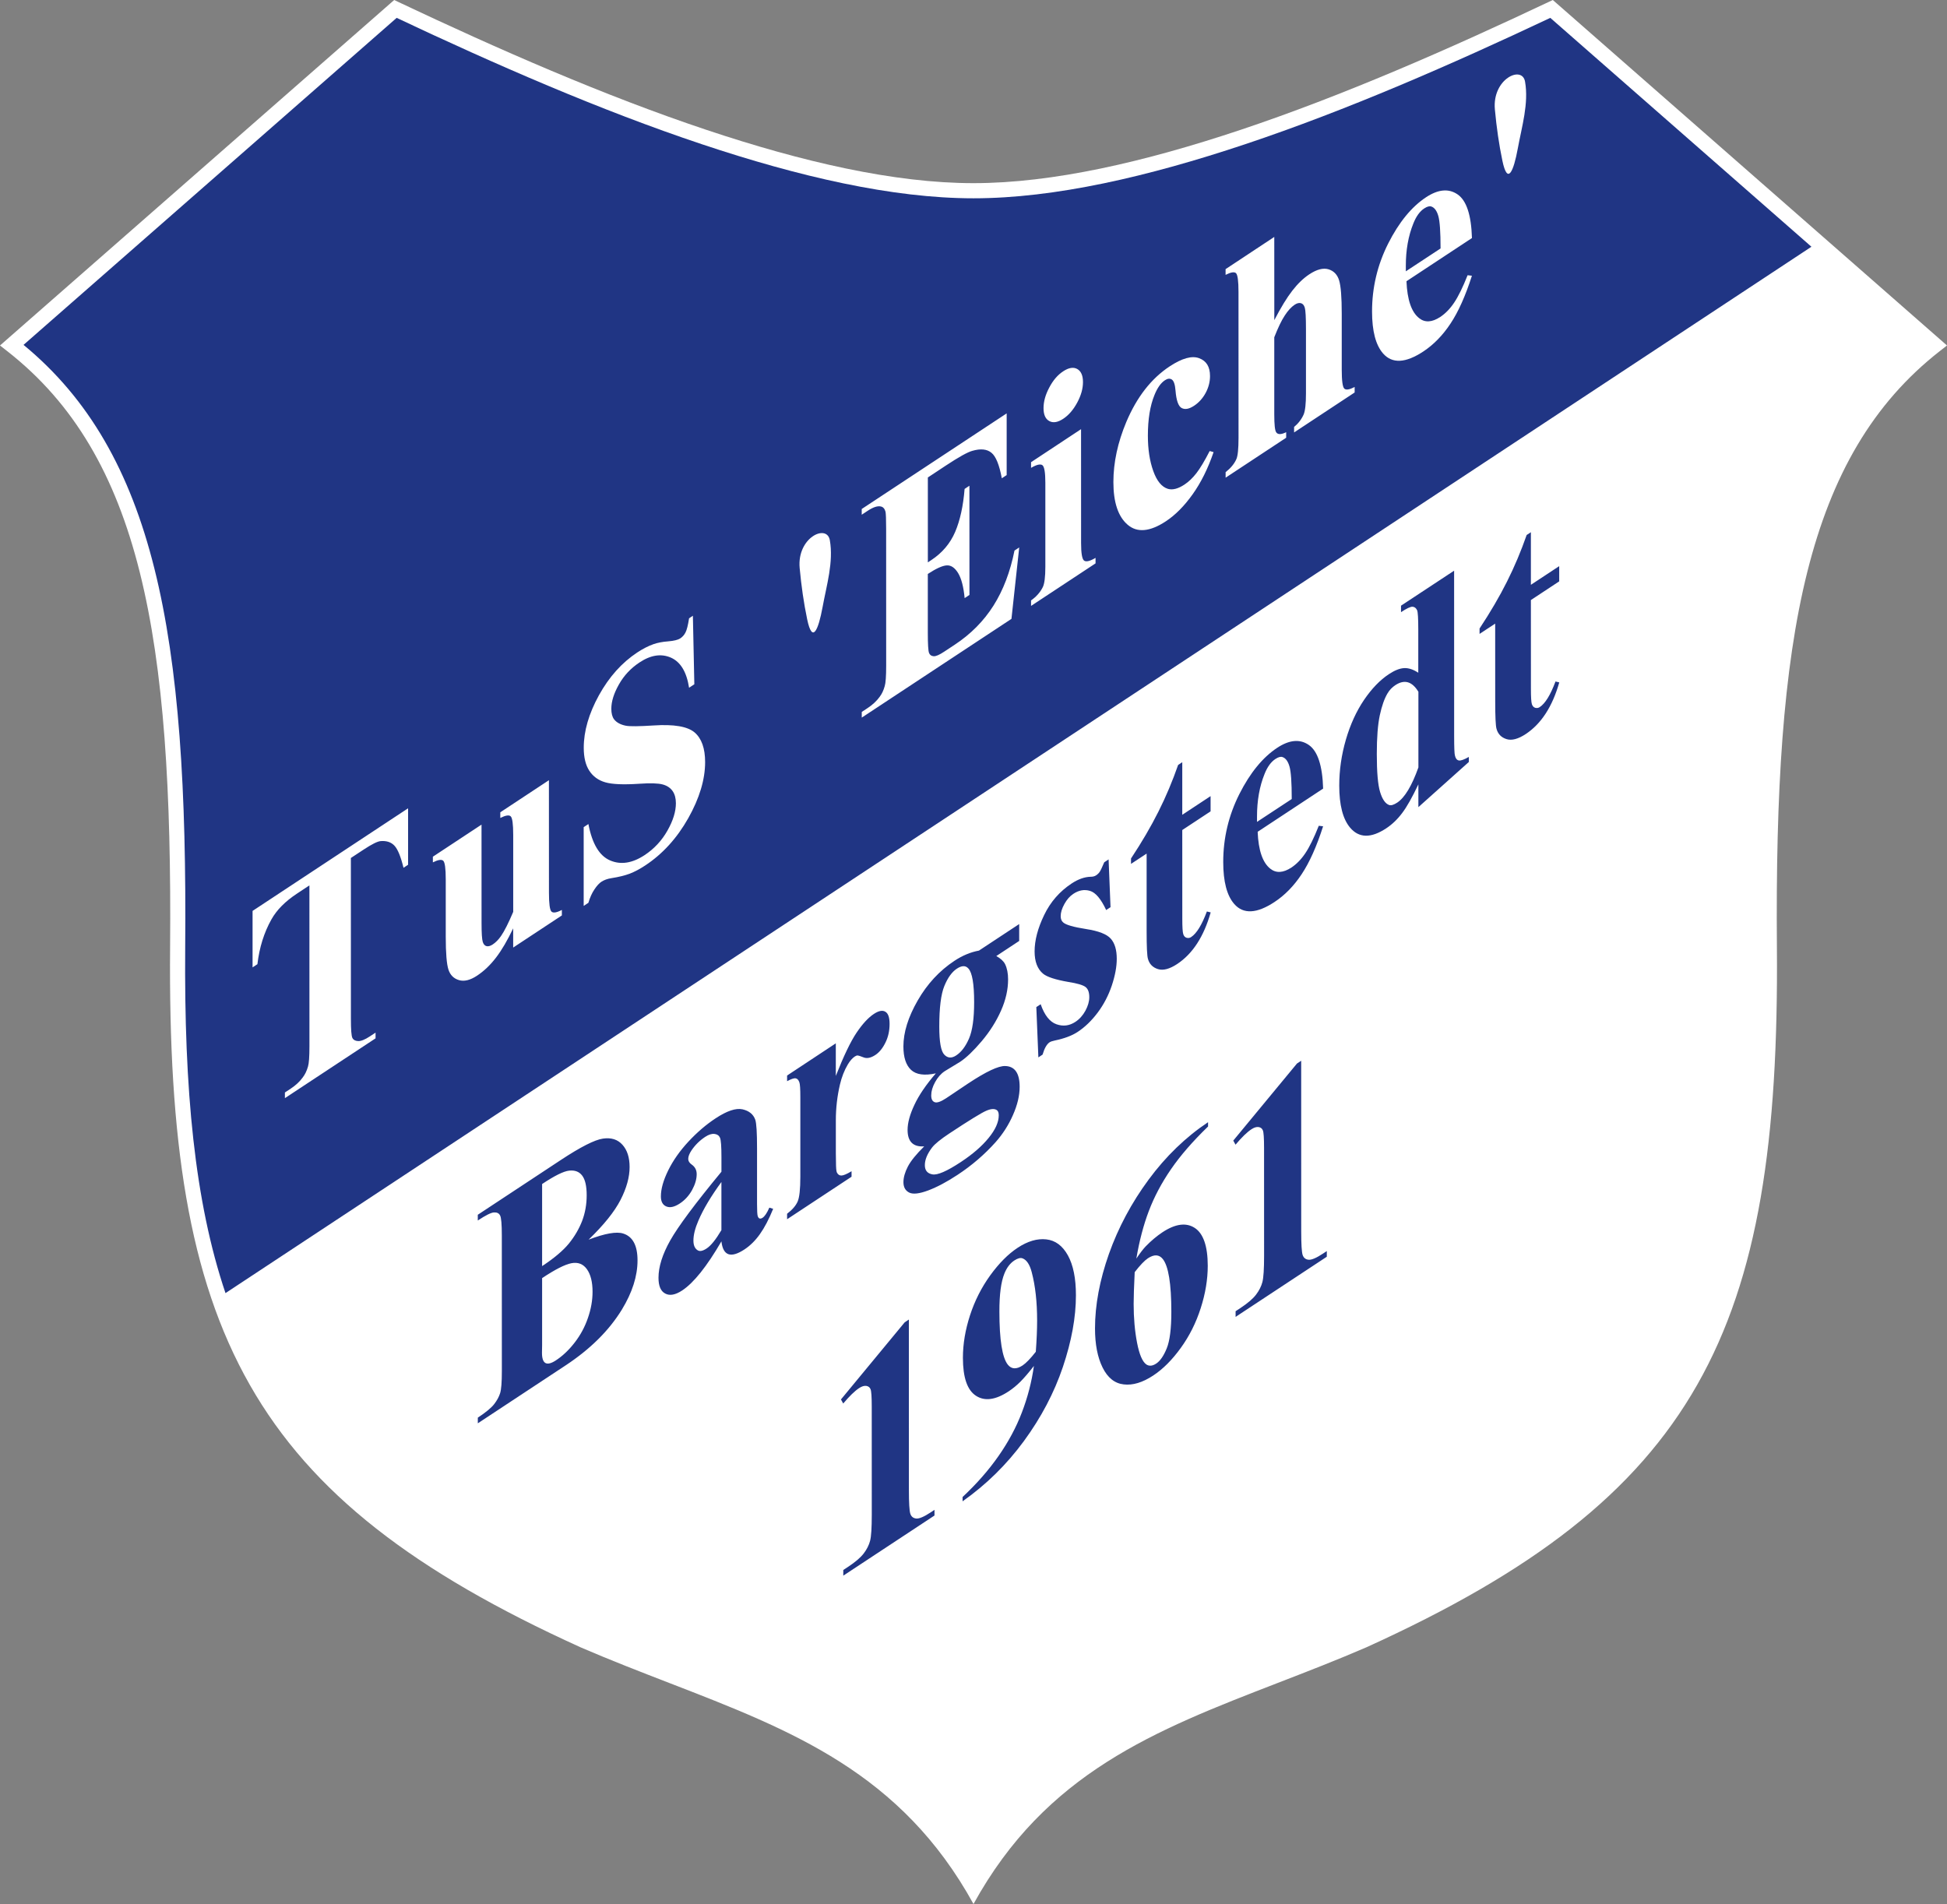
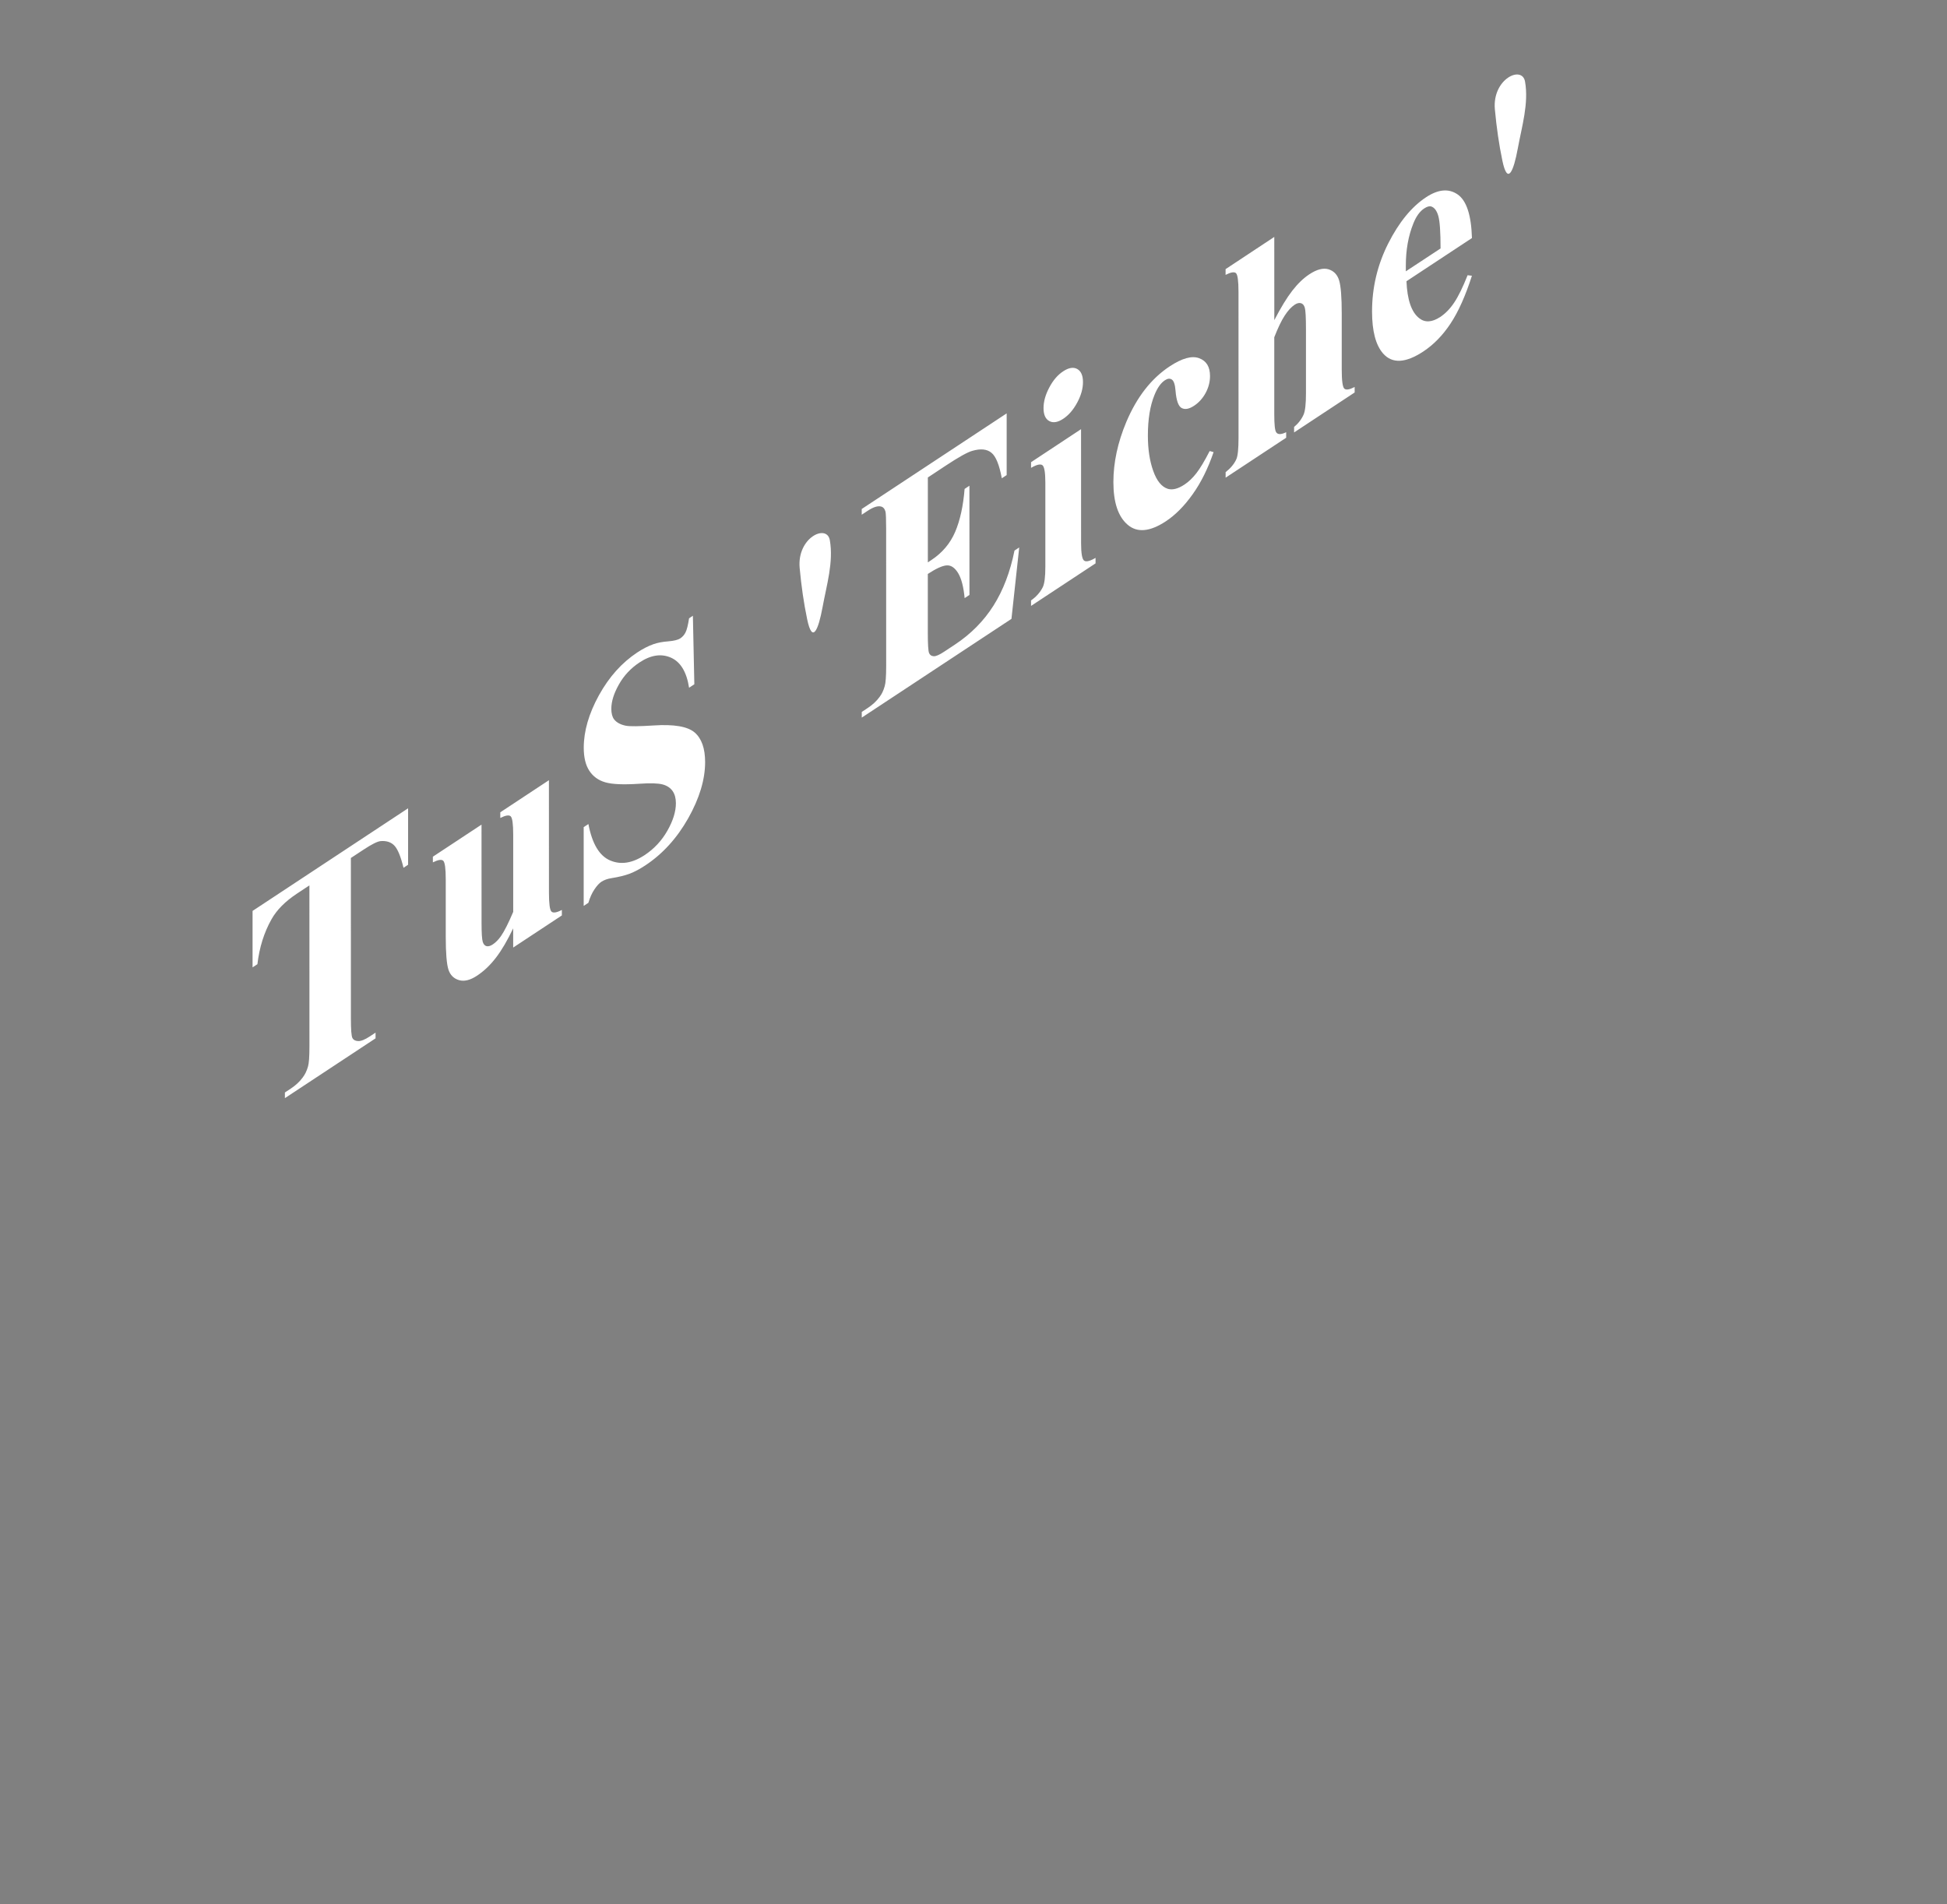
<svg xmlns="http://www.w3.org/2000/svg" version="1.1" id="Ebene_1" x="0px" y="0px" viewBox="0 0 577.48 564.78" style="enable-background:new 0 0 577.48 564.78;" xml:space="preserve">
  <rect x="0" y="0" width="577.48" height="564.78" fill="#808080" stroke="none" />
  <style type="text/css">
	.st0{fill:#FFFFFF;}
	.st1{fill:#203584;}
	.st2{fill-rule:evenodd;clip-rule:evenodd;fill:#203584;}
	.st3{fill-rule:evenodd;clip-rule:evenodd;fill:#FFFFFF;}
</style>
  <g>
-     <path class="st0" d="M288.74,564.78c-21.43-38.94-53.89-51.51-90.19-65.55c-8.66-3.35-17.54-6.79-26.35-10.59l-0.04-0.02   c-49.13-22.3-79.78-45.68-98.08-77.86c-18.27-32.12-24.1-72.81-23.63-129.81c0.37-45.8-1.76-82.34-9.02-111.3   c-7.19-28.69-19.43-49.96-39.3-65.5L0,102.48l2.03-1.78L115.81,0.97L116.92,0l1.32,0.63c29.35,13.88,60.93,27.76,91.37,37.92   c28.24,9.43,55.51,15.78,79.12,15.78c23.61,0,50.89-6.35,79.13-15.78c30.44-10.17,62.02-24.04,91.37-37.92L460.56,0l1.11,0.97   l113.78,99.73l2.03,1.78l-2.13,1.66c-19.87,15.54-32.11,36.81-39.3,65.5c-7.26,28.96-9.39,65.5-9.02,111.3   c0.46,57-5.37,97.69-23.63,129.81c-18.3,32.18-48.95,55.56-98.08,77.86l-0.04,0.02c-8.81,3.81-17.69,7.24-26.35,10.59   C342.63,513.27,310.17,525.84,288.74,564.78z" />
-     <path class="st1" d="M288.74,58.82c-24.12,0-51.87-6.45-80.54-16.03C177.98,32.7,146.74,19.03,117.65,5.3l-110.67,97   c19.49,16.04,31.61,37.59,38.79,66.25c7.37,29.4,9.54,66.28,9.16,112.43c-0.34,42.31,2.79,75.43,11.95,102.59L537.27,73.19   L459.82,5.3c-29.09,13.73-60.33,27.4-90.54,37.49C340.61,52.37,312.86,58.82,288.74,58.82z" />
-     <path class="st2" d="M174.58,367.71c4.87-1.86,8.3-2.45,10.27-1.81c2.83,0.9,4.24,3.56,4.24,7.96c0,4.66-1.55,9.52-4.65,14.61   c-3.81,6.21-9.36,11.7-16.62,16.5l-26.1,17.22v-1.68c2.38-1.57,3.98-2.89,4.84-4c0.84-1.08,1.43-2.16,1.77-3.24   c0.35-1.09,0.52-3.28,0.52-6.63l-0.01-40.14c0-3.35-0.17-5.34-0.52-5.98c-0.34-0.65-0.94-0.93-1.8-0.88   c-0.85,0.03-2.46,0.84-4.81,2.39l0-1.7l24.62-16.24c5.88-3.88,10.06-6,12.5-6.35c2.46-0.36,4.38,0.25,5.79,1.83   c1.42,1.57,2.12,3.79,2.12,6.6c0,2.99-0.89,6.23-2.69,9.75C182.25,359.42,179.1,363.35,174.58,367.71L174.58,367.71z    M160.79,375.56c3.58-2.36,6.22-4.59,7.93-6.68c1.71-2.11,3.01-4.34,3.93-6.7c0.9-2.36,1.36-4.91,1.36-7.65   c0-2.72-0.45-4.67-1.35-5.84c-0.89-1.16-2.17-1.63-3.84-1.45c-1.67,0.18-4.34,1.51-8.03,3.97L160.79,375.56L160.79,375.56z    M160.79,379.12l0,19.84l-0.04,2.31c0,1.63,0.34,2.66,1.04,3.04c0.7,0.37,1.72,0.11,3.09-0.79c2.02-1.33,3.88-3.09,5.58-5.3   c1.71-2.2,3.01-4.63,3.92-7.29c0.92-2.65,1.37-5.23,1.37-7.76c0-2.9-0.56-5.13-1.67-6.69c-1.11-1.55-2.64-2.15-4.59-1.78   C167.56,375.07,164.65,376.55,160.79,379.12L160.79,379.12z M213.97,368.22c-4.32,7.44-8.2,12.29-11.63,14.56   c-2.02,1.33-3.7,1.64-5.03,0.92c-1.35-0.7-2-2.27-2-4.67c0-3.25,1.15-6.94,3.48-11.08c2.33-4.14,7.38-10.93,15.19-20.39l0-4.3   c0-3.22-0.14-5.15-0.44-5.8c-0.29-0.65-0.84-1.02-1.64-1.11c-0.81-0.09-1.72,0.2-2.73,0.87c-1.64,1.08-3,2.43-4.06,4   c-0.65,0.97-0.98,1.83-0.98,2.56c0,0.64,0.36,1.19,1.06,1.68c0.96,0.68,1.45,1.61,1.45,2.83c0,1.49-0.47,3.06-1.38,4.73   c-0.93,1.66-2.13,2.98-3.62,3.96c-1.59,1.05-2.92,1.34-4,0.89c-1.07-0.44-1.62-1.44-1.62-2.98c0-2.2,0.72-4.76,2.16-7.7   c1.45-2.95,3.45-5.8,6.02-8.57c2.57-2.76,5.25-5.05,8.03-6.88c3.36-2.22,6.01-3.11,7.98-2.69c1.95,0.44,3.22,1.46,3.8,3.08   c0.36,1.04,0.53,3.87,0.53,8.46l0,16.55c0,1.95,0.07,3.13,0.19,3.55c0.13,0.41,0.31,0.67,0.57,0.75c0.25,0.07,0.54,0,0.87-0.21   c0.66-0.43,1.33-1.44,2.02-3.01l1.13,0.35c-1.25,3.08-2.56,5.58-3.92,7.49c-1.34,1.9-2.88,3.43-4.6,4.56   c-2.02,1.33-3.59,1.79-4.73,1.41C214.92,371.63,214.22,370.37,213.97,368.22L213.97,368.22z M213.97,364.89l0-14.28   c-3.05,4.18-5.33,7.98-6.81,11.42c-1,2.31-1.49,4.28-1.49,5.95c0,1.4,0.41,2.36,1.25,2.88c0.63,0.41,1.51,0.23,2.65-0.52   C210.85,369.51,212.31,367.69,213.97,364.89L213.97,364.89z M247.9,309.48l0,9.67c2.35-5.96,4.41-10.24,6.17-12.85   c1.77-2.62,3.48-4.46,5.12-5.54c1.41-0.93,2.55-1.17,3.39-0.66c0.85,0.48,1.27,1.69,1.27,3.6c0,2.04-0.4,3.89-1.23,5.56   c-0.81,1.66-1.81,2.89-2.97,3.66c-1.33,0.88-2.5,1.12-3.48,0.74c-1-0.39-1.58-0.58-1.75-0.58c-0.26-0.02-0.54,0.08-0.88,0.3   c-0.72,0.48-1.42,1.26-2.08,2.37c-1.03,1.73-1.81,3.72-2.34,5.98c-0.81,3.48-1.21,7-1.21,10.56l0,9.79l0.04,2.54   c0,1.73,0.09,2.77,0.26,3.15c0.31,0.62,0.75,0.94,1.35,0.92c0.59,0,1.6-0.43,3.01-1.27v1.63l-19.12,12.61l0-1.63   c1.54-1.17,2.57-2.37,3.12-3.6c0.54-1.21,0.81-3.68,0.81-7.4l0-23.57c0-2.43-0.09-3.93-0.3-4.46c-0.26-0.69-0.62-1.07-1.1-1.14   c-0.48-0.09-1.33,0.21-2.53,0.85l0-1.68L247.9,309.48L247.9,309.48z M290.36,281.97l11.93-7.87l0,5.01l-6.79,4.48   c1.24,0.68,2.11,1.46,2.59,2.36c0.61,1.23,0.91,2.77,0.91,4.56c0,3.04-0.7,6.14-2.11,9.3c-1.4,3.16-3.31,6.17-5.71,9.02   c-2.42,2.86-4.55,4.9-6.42,6.14c-0.14,0.09-1.67,1.02-4.54,2.76c-1.14,0.75-2.09,1.83-2.86,3.24c-0.78,1.4-1.16,2.73-1.16,3.97   c0,1.09,0.35,1.76,1.05,2c0.7,0.24,1.82-0.16,3.39-1.19l6.56-4.4c5.3-3.5,8.95-5.22,10.95-5.14c2.84,0.07,4.28,2.13,4.28,6.16   c0,2.59-0.66,5.37-1.98,8.36c-1.3,2.98-3.04,5.68-5.18,8.09c-3.26,3.64-7.01,6.87-11.25,9.66c-3.18,2.1-6.09,3.64-8.71,4.63   c-2.62,0.98-4.51,1.2-5.65,0.63c-1.13-0.58-1.69-1.59-1.7-3.06c0-1.4,0.43-2.94,1.3-4.63c0.87-1.68,2.5-3.69,4.86-6.01   c-3.28,0.22-4.93-1.41-4.93-4.88c0-2.09,0.67-4.57,2.02-7.43c1.33-2.86,3.45-5.97,6.36-9.35c-3.39,0.74-5.83,0.39-7.36-1.03   c-1.51-1.43-2.26-3.75-2.26-6.95c0-4.17,1.41-8.71,4.24-13.63c2.82-4.91,6.46-8.84,10.9-11.77   C285.44,283.44,287.87,282.43,290.36,281.97L290.36,281.97z M283.81,287.33c-1.46,0.96-2.7,2.67-3.71,5.13   c-1.01,2.44-1.51,6.46-1.51,12.05c0,4.53,0.49,7.32,1.5,8.34c1,1.04,2.17,1.11,3.53,0.21c1.53-1.01,2.78-2.67,3.79-5   c1.02-2.36,1.52-5.94,1.52-10.77c0-5.45-0.57-8.78-1.71-10.01C286.41,286.35,285.27,286.37,283.81,287.33L283.81,287.33z    M281.58,336.21c-2.57,1.7-4.28,3.09-5.11,4.15c-1.45,1.91-2.16,3.65-2.16,5.25c0,1.56,0.74,2.47,2.24,2.74   c1.49,0.28,4.29-0.93,8.4-3.64c3.52-2.32,6.27-4.7,8.27-7.16c2-2.44,3.01-4.68,3.01-6.72c0-0.76-0.19-1.27-0.57-1.54   c-0.69-0.47-1.71-0.42-3.09,0.17C291.21,330.02,287.54,332.27,281.58,336.21L281.58,336.21z M328.81,254.92l0.57,14.17l-1.29,0.85   c-1.54-3.3-3.14-5.2-4.8-5.68c-1.66-0.5-3.3-0.21-4.94,0.88c-1.04,0.68-1.91,1.68-2.65,3.01c-0.74,1.33-1.1,2.53-1.1,3.62   c0,0.83,0.26,1.45,0.76,1.86c0.8,0.72,3.07,1.37,6.78,1.95c3.71,0.57,6.16,1.53,7.33,2.87c1.18,1.34,1.76,3.32,1.76,5.94   c0,2.37-0.49,5.01-1.47,7.95c-0.98,2.92-2.38,5.6-4.16,7.99c-1.8,2.4-3.77,4.31-5.95,5.75c-1.69,1.12-3.96,1.97-6.79,2.56   c-0.75,0.15-1.27,0.34-1.55,0.53c-0.83,0.55-1.53,1.77-2.08,3.65l-1.25,0.83l-0.61-14.92l1.29-0.85c1.14,3.27,2.7,5.24,4.68,5.94   c1.98,0.7,3.85,0.46,5.62-0.71c1.22-0.8,2.2-1.9,2.97-3.3c0.76-1.41,1.15-2.75,1.15-4.03c0-1.45-0.38-2.46-1.14-3.03   c-0.75-0.56-2.44-1.07-5.07-1.48c-3.87-0.67-6.36-1.5-7.5-2.45c-1.67-1.39-2.51-3.59-2.51-6.6c0-3.29,0.94-6.88,2.83-10.79   c1.87-3.9,4.6-7.02,8.16-9.37c1.91-1.26,3.77-1.93,5.57-1.99c0.67,0.01,1.23-0.13,1.66-0.41c0.46-0.31,0.83-0.65,1.1-1.07   c0.28-0.42,0.72-1.35,1.33-2.81L328.81,254.92L328.81,254.92z M350.66,226.09l0,15.6l8.4-5.54l0,4.52l-8.4,5.54l0.01,26.31   c0,2.46,0.09,3.99,0.29,4.58c0.19,0.59,0.53,0.94,1.01,1.08c0.48,0.12,0.92,0.05,1.32-0.22c1.64-1.08,3.19-3.62,4.67-7.59   l1.13,0.27c-2.04,7.19-5.36,12.29-9.95,15.32c-2.25,1.48-4.15,1.99-5.7,1.5c-1.55-0.49-2.55-1.51-2.97-3.08   c-0.25-0.87-0.38-3.58-0.38-8.15l0-23.03l-4.63,3.05l0-1.6c3.18-4.81,5.89-9.43,8.13-13.9c2.24-4.45,4.17-9.06,5.84-13.84   L350.66,226.09L350.66,226.09z M392.44,233.92l-19.42,12.81c0.22,5.51,1.48,9.16,3.75,10.95c1.73,1.38,3.83,1.26,6.28-0.36   c1.51-1,2.9-2.42,4.12-4.25c1.24-1.85,2.56-4.55,3.98-8.12l1.28,0.15c-1.91,5.98-4.03,10.71-6.36,14.21   c-2.31,3.49-5,6.24-8.07,8.26c-5.25,3.46-9.23,3.66-11.93,0.57c-2.17-2.49-3.26-6.63-3.26-12.44c0-7.12,1.6-13.84,4.79-20.17   c3.19-6.31,6.94-10.89,11.23-13.72c3.58-2.36,6.7-2.66,9.34-0.85C390.82,222.78,392.24,227.09,392.44,233.92L392.44,233.92z    M383.13,237.01c0-4.91-0.22-8.11-0.67-9.65c-0.44-1.53-1.12-2.47-2.06-2.79c-0.53-0.2-1.24-0.01-2.12,0.57   c-1.32,0.87-2.39,2.36-3.22,4.46c-1.49,3.67-2.23,7.89-2.23,12.59l0,1.6L383.13,237.01L383.13,237.01z M431.29,169.28l0.01,49.09   c0,3.32,0.08,5.23,0.23,5.73c0.19,0.87,0.58,1.36,1.15,1.47c0.57,0.11,1.56-0.24,2.97-1.04v1.5l-14.96,13.39l0-6.76   c-1.8,3.8-3.39,6.64-4.8,8.5c-1.4,1.87-2.99,3.39-4.75,4.55c-4.52,2.98-8.09,2.91-10.72-0.23c-2.13-2.55-3.2-6.69-3.2-12.44   c0-4.59,0.66-9.14,1.97-13.65c1.31-4.49,3.11-8.42,5.39-11.79c2.29-3.36,4.74-5.9,7.37-7.63c1.69-1.12,3.19-1.72,4.51-1.79   c1.31-0.07,2.71,0.39,4.2,1.37l0-12.86c0-3.25-0.12-5.14-0.34-5.66c-0.31-0.67-0.76-1.02-1.37-1.06c-0.61-0.02-1.75,0.51-3.41,1.61   v-1.92L431.29,169.28L431.29,169.28z M420.7,205.2c-1.88-3.09-4.15-3.74-6.85-1.96c-0.94,0.62-1.71,1.42-2.31,2.43   c-0.93,1.56-1.69,3.72-2.29,6.49c-0.59,2.76-0.89,6.58-0.89,11.49c0,5.39,0.32,9.14,0.98,11.29c0.66,2.15,1.55,3.45,2.69,3.85   c0.58,0.19,1.37-0.05,2.39-0.72c2.21-1.46,4.32-4.93,6.28-10.44L420.7,205.2L420.7,205.2z M454.06,157.87l0,15.6l8.4-5.54l0,4.52   l-8.4,5.54l0.01,26.31c0,2.46,0.09,3.99,0.29,4.58c0.19,0.59,0.53,0.94,1.01,1.08c0.48,0.12,0.92,0.05,1.32-0.22   c1.64-1.08,3.19-3.62,4.67-7.59l1.12,0.27c-2.04,7.19-5.36,12.29-9.95,15.32c-2.25,1.48-4.15,1.99-5.7,1.5   c-1.55-0.49-2.55-1.51-2.97-3.08c-0.25-0.87-0.38-3.58-0.38-8.15l-0.01-23.03l-4.63,3.05l0-1.6c3.18-4.81,5.89-9.43,8.13-13.9   c2.24-4.45,4.17-9.06,5.84-13.84L454.06,157.87z" />
-     <path class="st2" d="M269.57,391.41l0.01,50.59c0,3.8,0.14,6.13,0.42,7.01c0.28,0.86,0.87,1.33,1.75,1.42   c0.88,0.09,2.3-0.51,4.24-1.79l1.18-0.78l0,1.68l-27.05,17.84v-1.68l1.37-0.9c2.2-1.45,3.76-2.79,4.69-4.01   c0.93-1.22,1.56-2.48,1.89-3.75c0.34-1.28,0.5-3.88,0.5-7.77l-0.01-32.06c0-2.86-0.12-4.58-0.35-5.12c-0.22-0.57-0.65-0.9-1.27-1   c-0.62-0.09-1.33,0.13-2.13,0.66c-1.29,0.85-2.86,2.37-4.71,4.57l-0.67-1.21l18.89-22.86L269.57,391.41L269.57,391.41z    M285.5,445.33v-1.28c4.19-3.92,7.74-7.97,10.65-12.14c2.92-4.18,5.24-8.48,6.93-12.92c1.71-4.44,2.91-9.05,3.58-13.82   c-1.56,2.01-2.9,3.56-4,4.67c-1.1,1.1-2.25,2.04-3.46,2.85c-3.89,2.57-7.12,3.02-9.71,1.34c-2.6-1.67-3.89-5.42-3.89-11.29   c0-4.08,0.71-8.29,2.11-12.6c1.4-4.3,3.4-8.25,6-11.85c2.6-3.58,5.3-6.3,8.1-8.15c3.01-1.99,5.84-2.81,8.52-2.51   c2.68,0.29,4.82,1.88,6.41,4.75c1.59,2.88,2.38,6.82,2.38,11.84c0,6.51-1.29,13.59-3.87,21.26c-2.59,7.67-6.45,15-11.57,21.99   C298.54,434.47,292.49,440.4,285.5,445.33L285.5,445.33z M307.22,400.97c0.26-3.56,0.39-6.66,0.39-9.24   c0-5.53-0.53-10.33-1.61-14.4c-0.59-2.25-1.5-3.6-2.69-4.06c-0.62-0.26-1.45-0.04-2.46,0.62c-1.27,0.84-2.25,2.14-2.95,3.89   c-1,2.46-1.49,6.2-1.48,11.26c0,8.42,0.84,13.68,2.51,15.77c1.09,1.35,2.55,1.42,4.38,0.21   C304.31,404.35,305.61,403.02,307.22,400.97L307.22,400.97z M358.31,332.87v1.28c-4.56,4.41-8.23,8.64-11,12.68   c-2.77,4.02-4.95,8.14-6.55,12.34c-1.6,4.2-2.84,8.93-3.72,14.16c1.11-1.65,2.03-2.85,2.77-3.62c1.64-1.69,3.3-3.08,4.96-4.18   c3.83-2.53,7.03-2.96,9.59-1.3c2.56,1.67,3.85,5.42,3.86,11.22c0,4.06-0.7,8.28-2.09,12.59c-1.38,4.32-3.35,8.25-5.91,11.79   c-2.55,3.53-5.27,6.27-8.17,8.18c-3.17,2.09-6.08,2.96-8.75,2.64c-2.68-0.3-4.77-1.97-6.27-5c-1.5-3.03-2.25-6.89-2.25-11.61   c0-6.93,1.38-14.3,4.13-22.1c2.77-7.79,6.69-15.15,11.79-22.06C345.77,343.01,351.65,337.32,358.31,332.87L358.31,332.87z    M336.55,377.35c-0.21,4.33-0.31,7.48-0.31,9.42c0,4.19,0.34,8.03,1.01,11.51c0.67,3.48,1.59,5.63,2.74,6.44   c0.84,0.57,1.82,0.5,2.96-0.26c1.16-0.77,2.2-2.28,3.1-4.49c0.91-2.23,1.37-5.84,1.37-10.82c0-8.39-0.86-13.62-2.55-15.71   c-1.09-1.34-2.55-1.42-4.4-0.2C339.47,373.91,338.16,375.27,336.55,377.35L336.55,377.35z M385.93,314.65l0.01,50.59   c0,3.8,0.14,6.13,0.42,7.01c0.29,0.85,0.87,1.33,1.75,1.42c0.88,0.09,2.3-0.51,4.24-1.79l1.18-0.78v1.68l-27.05,17.84l0-1.68   l1.37-0.9c2.2-1.45,3.76-2.79,4.69-4.01c0.93-1.22,1.56-2.48,1.89-3.75c0.33-1.28,0.5-3.88,0.5-7.78l-0.01-32.06   c0-2.87-0.12-4.58-0.35-5.13c-0.22-0.57-0.65-0.9-1.27-1c-0.62-0.09-1.33,0.13-2.13,0.66c-1.29,0.85-2.86,2.37-4.71,4.57   l-0.67-1.21l18.89-22.86L385.93,314.65z" />
    <path class="st3" d="M239.41,183.71c-1.02-4.88-1.73-9.85-2.23-15.23c-0.83-9.01,8.08-13.21,8.95-8.23   c1.13,6.48-0.95,13.26-2.15,19.81C242.72,186.91,240.95,191.06,239.41,183.71L239.41,183.71z M121.04,239.76l0,16.75l-1.36,0.9   c-0.81-3.34-1.71-5.52-2.69-6.56c-0.98-1.05-2.34-1.49-4.06-1.36c-0.96,0.07-2.64,0.92-5.03,2.49l-3.83,2.52l0.01,47.71   c0,3.16,0.14,5.04,0.43,5.65c0.3,0.6,0.87,0.91,1.71,0.95c0.85,0.04,2-0.42,3.46-1.38l1.71-1.13V308l-26.89,17.74v-1.68l1.71-1.13   c1.49-0.98,2.69-2.1,3.59-3.34c0.66-0.86,1.18-1.93,1.55-3.22c0.28-0.9,0.43-2.91,0.43-6.03l-0.01-47.71l-3.72,2.46   c-3.45,2.28-5.97,4.81-7.54,7.62c-2.2,3.91-3.58,8.34-4.16,13.29l-1.44,0.95l0-16.75L121.04,239.76L121.04,239.76z M162.81,231.43   l0.01,33.38c0,3.25,0.25,5.13,0.75,5.59c0.5,0.48,1.53,0.32,3.08-0.49v1.63l-14.44,9.53l0-5.7c-1.69,3.55-3.37,6.43-5.07,8.65   c-1.69,2.22-3.59,4.04-5.69,5.42c-1.99,1.31-3.76,1.75-5.31,1.29c-1.55-0.46-2.6-1.49-3.13-3.12c-0.53-1.63-0.8-4.89-0.8-9.83   l0-16.93c0-3.22-0.25-5.05-0.74-5.52c-0.49-0.47-1.51-0.31-3.08,0.47l0-1.68l14.43-9.52l0.01,29.15c0,3.04,0.12,4.92,0.36,5.65   c0.23,0.72,0.61,1.14,1.14,1.26c0.52,0.11,1.11-0.05,1.8-0.5c0.91-0.6,1.72-1.43,2.46-2.49c1.01-1.46,2.22-3.85,3.63-7.19l0-22.81   c0-3.22-0.25-5.05-0.74-5.52c-0.49-0.47-1.51-0.31-3.09,0.48l0-1.68L162.81,231.43L162.81,231.43z M205.51,182.64l0.43,20.33   l-1.56,1.03c-0.73-4.69-2.52-7.66-5.39-8.93c-2.87-1.25-5.96-0.79-9.3,1.42c-2.57,1.7-4.62,3.87-6.11,6.52   c-1.51,2.65-2.26,5.06-2.26,7.22c0,1.36,0.27,2.41,0.8,3.12c0.73,0.95,1.9,1.6,3.52,1.92c1.19,0.23,3.93,0.19,8.22-0.08   c6.01-0.4,10.06,0.29,12.16,2.07c2.08,1.79,3.12,4.72,3.12,8.8c0,5.17-1.68,10.73-5.01,16.65c-3.35,5.93-7.6,10.6-12.75,14   c-1.62,1.07-3.15,1.88-4.59,2.44c-1.44,0.54-3.25,0.99-5.42,1.33c-1.22,0.19-2.21,0.56-2.99,1.07c-0.66,0.43-1.36,1.19-2.08,2.28   c-0.74,1.09-1.33,2.42-1.78,3.96l-1.4,0.92l0-23.36l1.4-0.92c1.11,5.84,3.25,9.43,6.43,10.79c3.17,1.37,6.58,0.84,10.24-1.57   c2.83-1.87,5.08-4.29,6.76-7.25c1.68-2.96,2.52-5.68,2.52-8.14c0-1.46-0.32-2.67-0.97-3.61c-0.65-0.93-1.62-1.6-2.94-1.96   c-1.32-0.36-3.63-0.44-6.97-0.21c-4.67,0.31-8.03,0.17-10.07-0.43c-2.06-0.59-3.62-1.74-4.72-3.41c-1.1-1.67-1.66-3.95-1.66-6.85   c0-4.92,1.51-10.12,4.51-15.57c3.01-5.44,6.8-9.67,11.36-12.68c1.67-1.1,3.28-1.93,4.85-2.48c1.19-0.41,2.64-0.7,4.33-0.82   c1.71-0.14,2.91-0.44,3.58-0.88c0.66-0.44,1.18-1.02,1.55-1.76c0.39-0.74,0.74-2.14,1.06-4.2L205.51,182.64L205.51,182.64z    M275.2,141.63l0,25.18l1.02-0.67c3.26-2.15,5.61-4.93,7.08-8.36c1.46-3.42,2.39-7.68,2.8-12.75l1.43-0.95l0.01,32.39l-1.43,0.95   c-0.31-3.33-0.95-5.79-1.92-7.41c-0.98-1.61-2.11-2.38-3.4-2.3c-1.28,0.08-3.15,0.93-5.6,2.54l0,17.42c0,3.41,0.12,5.4,0.36,6   c0.23,0.61,0.69,0.93,1.35,0.98c0.65,0.07,1.71-0.39,3.18-1.37l3.06-2.02c4.8-3.16,8.63-7.04,11.53-11.62   c2.89-4.57,4.96-10.02,6.23-16.33l1.4-0.92l-2.3,21.18l-44.4,29.29l0-1.68l1.71-1.13c1.49-0.98,2.69-2.1,3.59-3.34   c0.66-0.86,1.16-1.92,1.51-3.19c0.28-0.9,0.43-2.91,0.43-6.03l-0.01-40.69c0-2.8-0.07-4.47-0.19-5.03c-0.25-0.9-0.73-1.41-1.4-1.54   c-0.97-0.22-2.28,0.22-3.94,1.32l-1.71,1.13l0-1.7l42.99-28.36l0,18.3l-1.44,0.95c-0.74-3.98-1.76-6.52-3.09-7.58   c-1.32-1.08-3.19-1.27-5.62-0.57c-1.41,0.37-4.06,1.85-7.95,4.42L275.2,141.63L275.2,141.63z M315.34,110.14   c1.64-1.08,3.04-1.32,4.18-0.68c1.12,0.64,1.69,1.93,1.69,3.88c0,1.95-0.57,3.97-1.72,6.1c-1.15,2.13-2.53,3.73-4.15,4.79   c-1.62,1.07-2.99,1.28-4.12,0.67c-1.14-0.62-1.71-1.89-1.71-3.84c0-1.95,0.57-3.99,1.71-6.12   C312.35,112.79,313.72,111.2,315.34,110.14L315.34,110.14z M320.64,127.3l0.01,33.8c0,3.01,0.3,4.74,0.88,5.18   c0.58,0.46,1.72,0.19,3.41-0.8l0,1.63l-19.13,12.62v-1.63c1.56-1.09,2.73-2.42,3.49-3.95c0.5-1.03,0.75-3.05,0.75-6.05l0-24.91   c0-3.01-0.29-4.75-0.87-5.2c-0.58-0.44-1.71-0.18-3.37,0.79l0-1.68L320.64,127.3L320.64,127.3z M358.79,133.79l1.16,0.32   c-1.67,4.87-3.74,9.05-6.23,12.53c-2.48,3.48-5.13,6.14-7.92,7.98c-4.73,3.12-8.51,3.46-11.33,1.04   c-2.83-2.41-4.24-6.65-4.24-12.66c0-5.81,1.28-11.76,3.85-17.88c3.12-7.36,7.39-12.85,12.85-16.45c3.66-2.41,6.57-3.23,8.73-2.42   c2.16,0.79,3.23,2.55,3.23,5.29c0,1.73-0.43,3.4-1.3,5.02c-0.87,1.6-2.02,2.87-3.43,3.8c-1.49,0.98-2.71,1.2-3.7,0.66   c-0.97-0.54-1.57-2.27-1.8-5.15c-0.14-1.82-0.52-2.91-1.1-3.29c-0.58-0.38-1.25-0.31-2.04,0.21c-1.22,0.8-2.25,2.26-3.1,4.37   c-1.32,3.22-1.96,7.23-1.96,12.07c0,4,0.53,7.5,1.59,10.46c1.06,2.98,2.51,4.75,4.36,5.32c1.38,0.4,3.03-0.03,4.91-1.28   c1.24-0.82,2.42-1.94,3.53-3.37C355.96,138.93,357.27,136.75,358.79,133.79L358.79,133.79z M377.95,70.28l0.01,24.68   c1.95-3.75,3.72-6.66,5.34-8.74c1.62-2.09,3.3-3.7,5.04-4.85c2.22-1.47,4.12-1.96,5.7-1.49c1.58,0.49,2.62,1.59,3.14,3.28   c0.52,1.71,0.78,5,0.78,9.87l0,16.65c0,3.25,0.26,5.12,0.76,5.59c0.5,0.48,1.53,0.32,3.07-0.48v1.63l-17.96,11.85l0-1.63   c1.27-1.05,2.21-2.28,2.84-3.71c0.45-1.08,0.68-3.16,0.68-6.24l0-19.01c0-3.53-0.12-5.67-0.35-6.42c-0.22-0.74-0.61-1.19-1.15-1.33   c-0.54-0.15-1.15,0-1.84,0.45c-1.01,0.67-1.99,1.73-2.95,3.21c-0.97,1.46-2,3.63-3.11,6.45l0,22.86c0,3.05,0.19,4.82,0.57,5.32   c0.48,0.73,1.47,0.71,2.96-0.02v1.64l-17.96,11.85v-1.64c1.49-1.17,2.55-2.44,3.18-3.84c0.43-0.95,0.65-3.06,0.65-6.31l-0.01-43.33   c0-3.22-0.25-5.07-0.74-5.54c-0.49-0.46-1.53-0.3-3.09,0.5l0-1.7L377.95,70.28L377.95,70.28z M436.58,70.61l-19.42,12.81   c0.22,5.51,1.48,9.16,3.75,10.95c1.73,1.38,3.83,1.26,6.28-0.36c1.51-1,2.9-2.42,4.12-4.25c1.24-1.85,2.56-4.55,3.98-8.12   l1.28,0.15c-1.91,5.98-4.03,10.71-6.36,14.21c-2.31,3.49-5,6.24-8.07,8.27c-5.25,3.46-9.23,3.66-11.93,0.57   c-2.17-2.49-3.26-6.63-3.26-12.44c0-7.12,1.6-13.84,4.79-20.17c3.19-6.31,6.94-10.89,11.23-13.72c3.58-2.36,6.7-2.66,9.34-0.85   C434.96,59.47,436.38,63.78,436.58,70.61L436.58,70.61z M427.27,73.7c0-4.91-0.22-8.11-0.67-9.65c-0.44-1.53-1.13-2.47-2.06-2.79   c-0.53-0.19-1.24-0.01-2.12,0.57c-1.32,0.87-2.39,2.36-3.22,4.46c-1.49,3.68-2.24,7.89-2.23,12.59l0,1.6L427.27,73.7L427.27,73.7z    M445.61,47.68c-1.02-4.88-1.73-9.85-2.23-15.23c-0.83-9.01,8.08-13.21,8.95-8.23c1.13,6.48-0.95,13.26-2.15,19.81   C448.92,50.88,447.15,55.02,445.61,47.68z" />
  </g>
</svg>